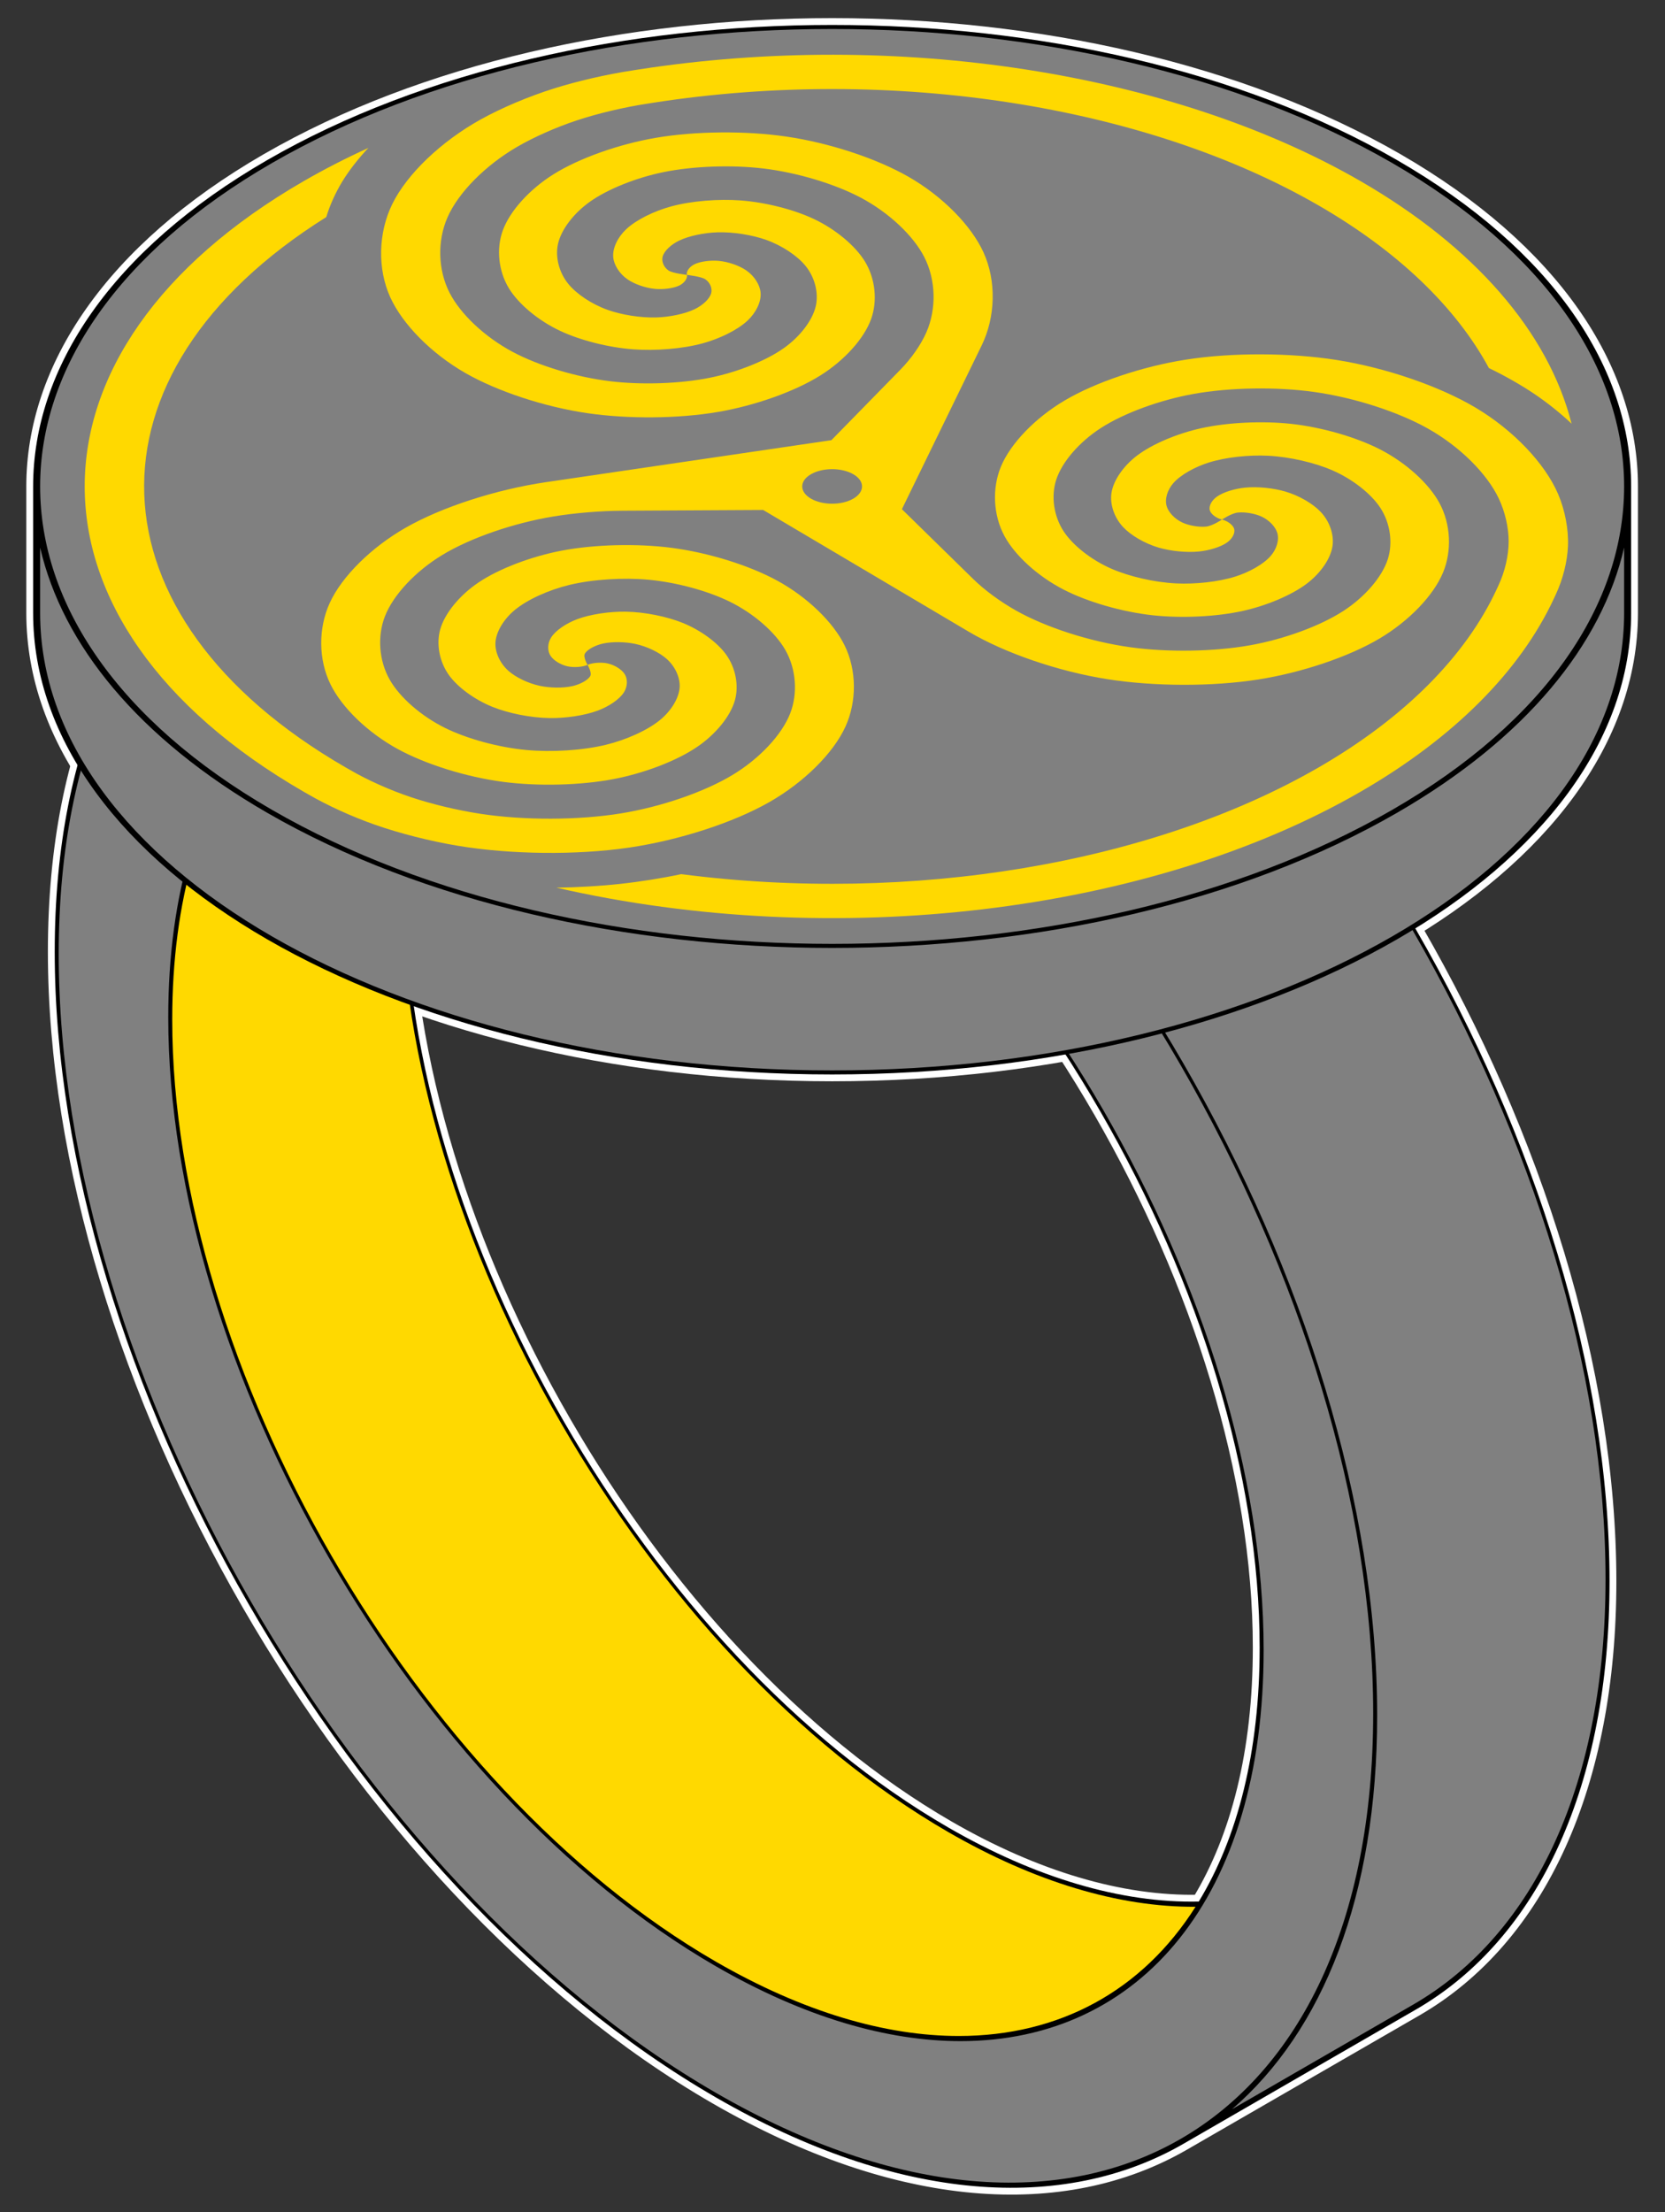
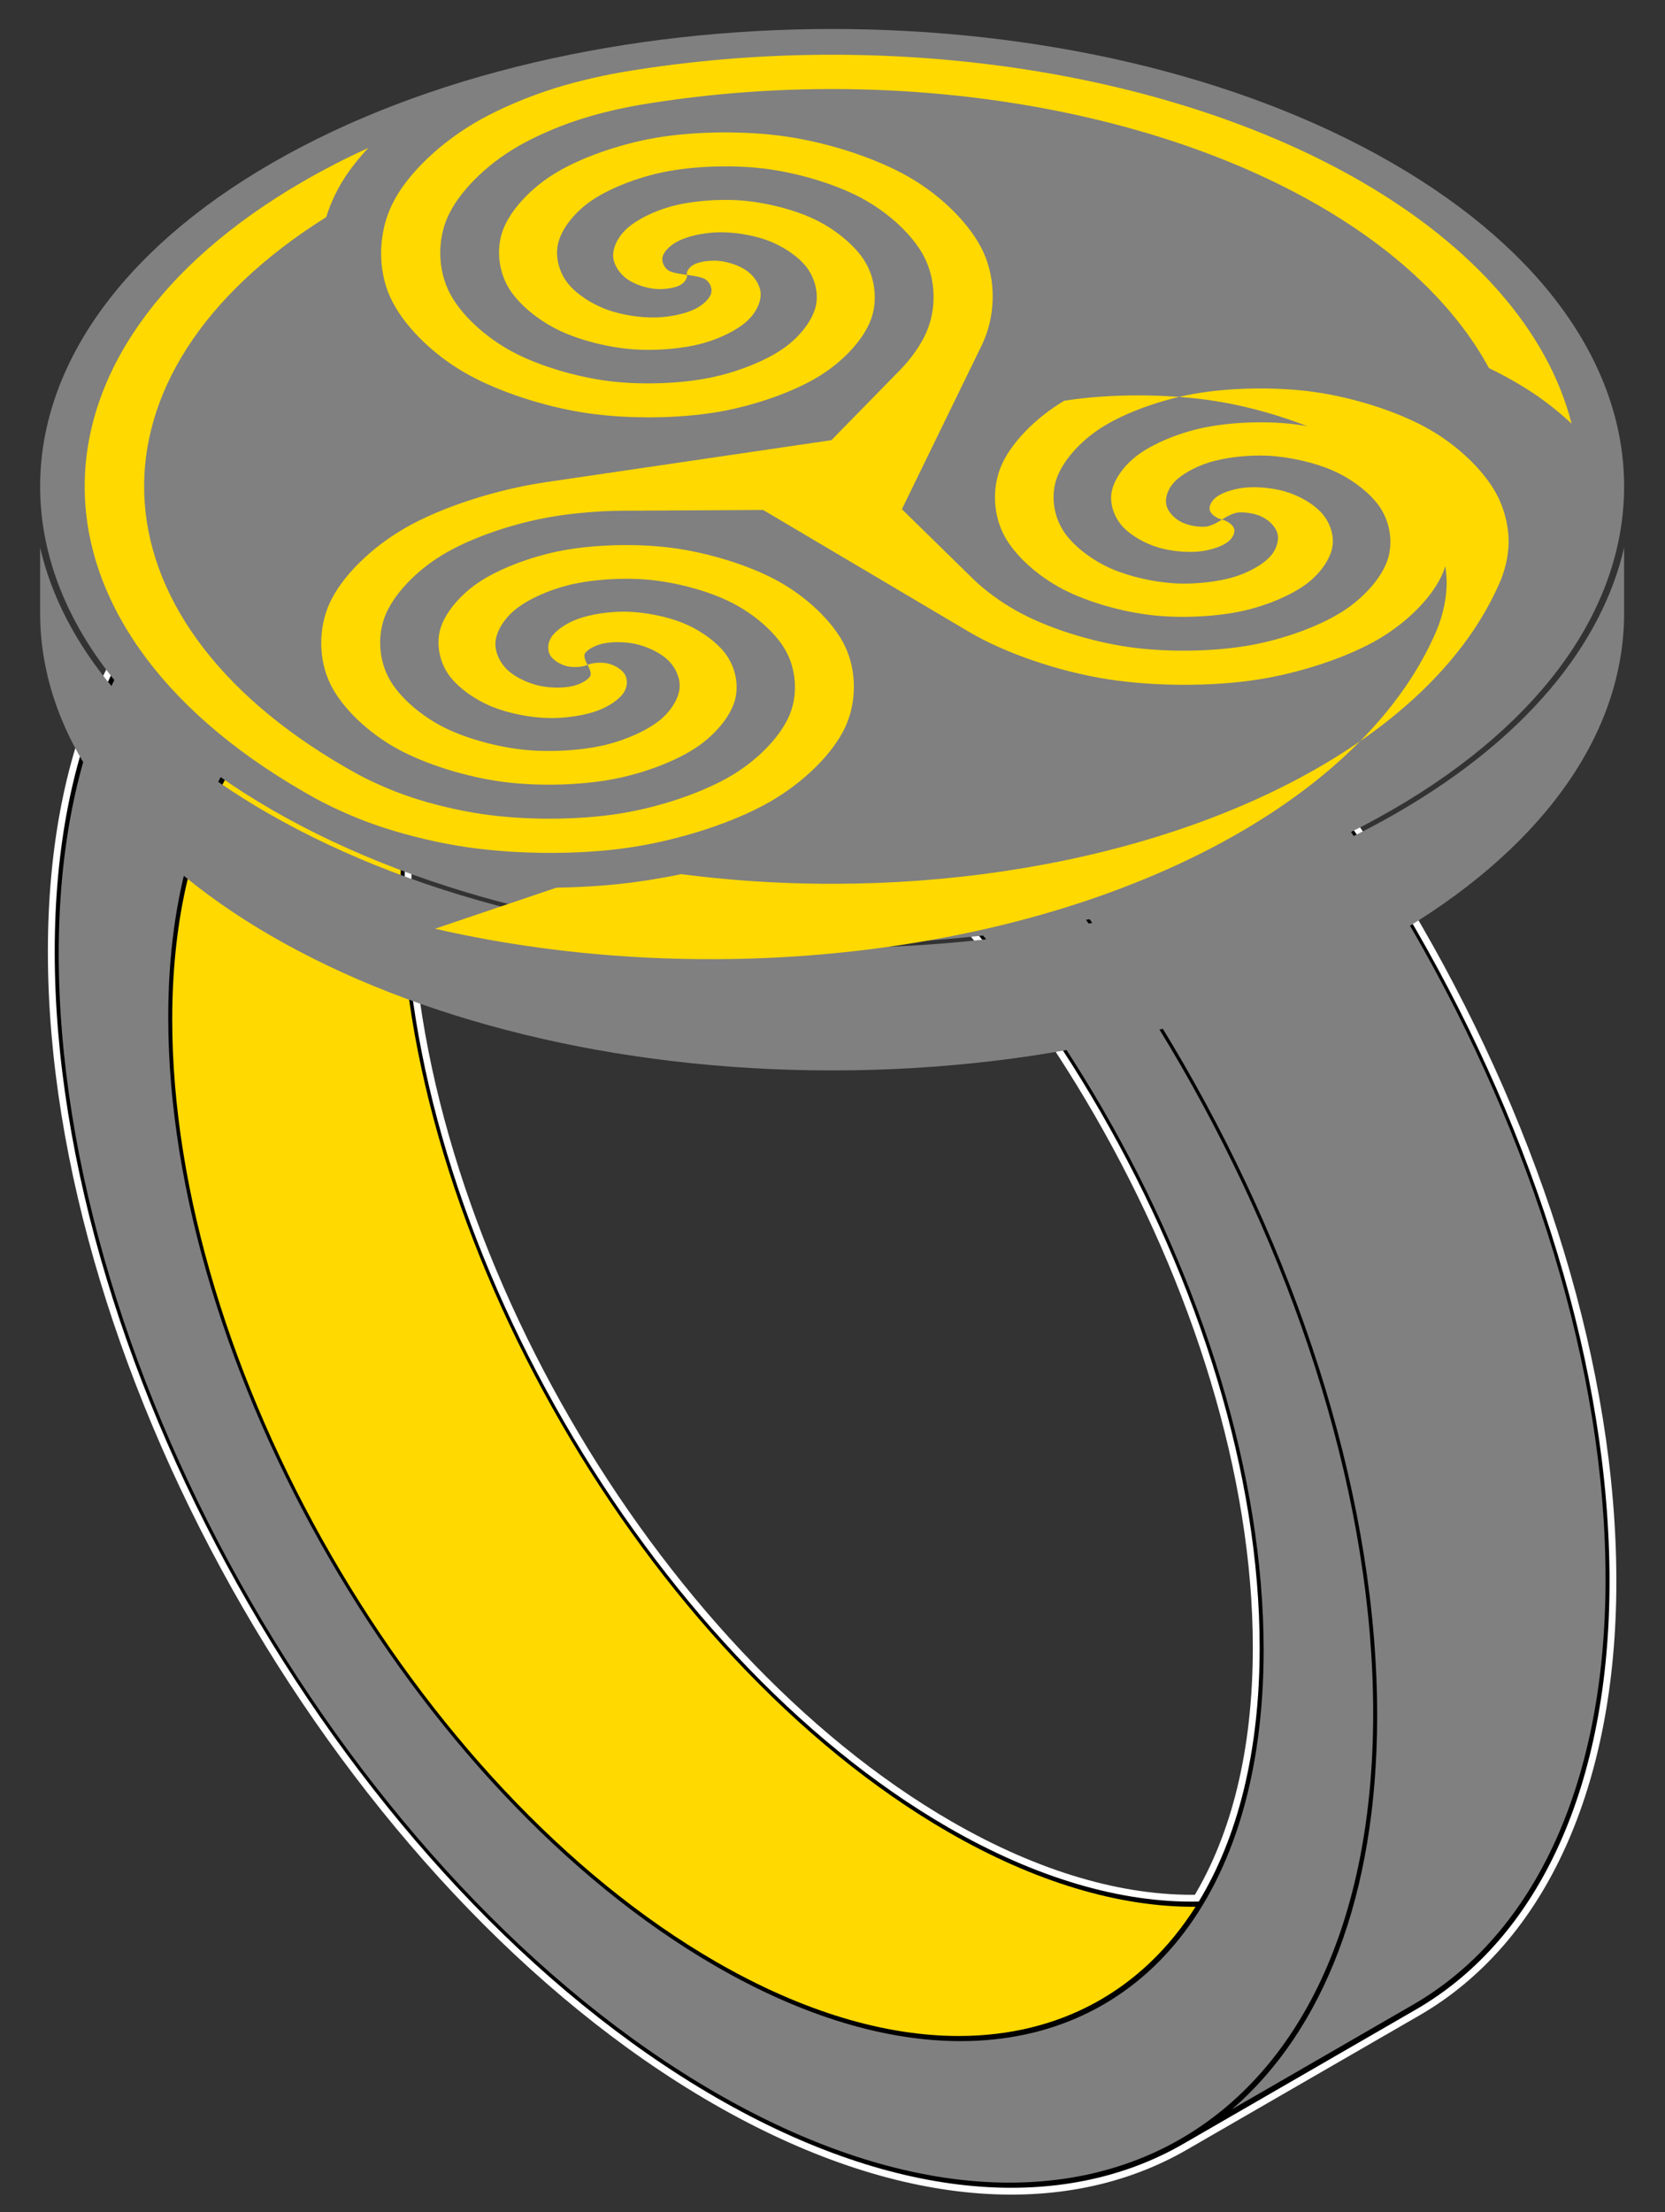
<svg xmlns="http://www.w3.org/2000/svg" xmlns:xlink="http://www.w3.org/1999/xlink" width="512" height="680" viewBox="0 0 512 680">
  <rect x="0" y="0" width="512" height="680" fill="#333333" stroke="none" />
  <title>Roissy triskelion ring (of polished iron lined inside with gold, with gold triskelion on signet disk)</title>
  <defs>
    <path id="ring-outl" d="M1659.96,5716.57C1938.19,5877.21,2373.36,6128.45,2373.36,6128.45C2754.68,6348.6,3271.86,6297.37,3811.12,5986.03C4934.08,5337.69,5844.42,3760.93,5844.42,2464.25C5844.42,1841.56,5630.2,1368.05,5248.88,1147.9L4534.33,735.36C4166.38,522.921,3658.05,553.611,3096.57,877.78C1973.61,1526.12,1063.27,3102.88,1063.27,4399.56C1063.27,5047.9,1290.85,5503.47,1658.81,5715.91Z M2139.15,4603.48C2139.15,3537.23,2887.72,2240.68,3811.12,1707.56C4079.24,1552.77,4343.4,1474.7,4581.36,1479.93C4700.95,1676.83,4768.53,1939.95,4768.53,2260.32C4768.53,3326.57,4019.97,4623.12,3096.57,5156.24C2828.2,5311.18,2574.6,5384.59,2349.84,5384.59C2342.24,5384.59,2334.67,5384.5,2327.13,5384.34C2203.63,5180.88,2139.15,4913.07,2139.15,4603.48Z" />
-     <path id="disk-outl" d="M996.87,5829.76C996.87,6192.8,1236.75,6555.83,1716.5,6832.82C2676.01,7386.79,4231.69,7386.79,5191.2,6832.82C5670.96,6555.83,5910.83,6192.8,5910.83,5829.76V5440.81C5910.83,4657.37,4810.8,4022.27,3453.85,4022.27C2096.9,4022.27,996.87,4657.37,996.87,5440.81Z" />
  </defs>
  <g transform="translate(-89.5,732.5)scale(0.1,-0.1)">
    <g style="fill:none;stroke:#ffffff;stroke-width:42">
      <use xlink:href="#ring-outl" />
      <use xlink:href="#disk-outl" />
    </g>
    <use xlink:href="#ring-outl" />
    <path style="fill:#ffd900" d="M1424.61,4190.93C1424.61,3124.68,2173.17,1828.13,3096.57,1295.01C3364.94,1140.07,3618.54,1066.66,3843.3,1066.66C4153.14,1066.66,4408.15,1206.17,4571.41,1463.89C4335.8,1462.29,4075.35,1540.86,3811.12,1693.42C2880.96,2230.45,2126.91,3536.5,2126.91,4610.56C2126.91,4915.67,2189.08,5180.5,2308.28,5383.74C1782.35,5362.11,1424.61,4928.03,1424.61,4190.93Z" />
    <path style="fill:#808080" d="M1825.52,5792.16C2173.66,5913.51,2615.61,5851.17,3096.57,5573.49C4219.53,4925.15,5129.87,3348.39,5129.87,2051.71C5129.87,1496.35,4962.88,1082.43,4683.72,841.612L5240.22,1162.91C5619.24,1381.74,5832.17,1852.39,5832.17,2471.33C5832.17,3760.2,4927.32,5327.45,3811.12,5971.89C3275.1,6281.36,2761.04,6332.28,2382.02,6113.45Z M1075.52,4392.49C1075.52,3103.62,1980.37,1536.37,3096.57,891.93C4212.76,247.492,5117.62,769.91,5117.62,2058.78C5117.62,3347.65,4212.77,4914.91,3096.57,5559.35C2538.47,5881.57,2033.21,5912.07,1667.47,5700.91C1301.73,5489.75,1075.52,5036.93,1075.52,4392.49Z M1412.36,4198.01C1412.36,4959.91,1791.8,5400.41,2344.38,5400.41C2570.77,5400.41,2826.23,5326.47,3096.57,5170.39C4026.73,4633.36,4780.78,3327.31,4780.78,2253.25C4780.78,1491.35,4401.34,1050.85,3848.76,1050.85C3622.37,1050.85,3366.91,1124.79,3096.57,1280.87C2166.41,1817.9,1412.36,3123.95,1412.36,4198.01Z" />
    <use xlink:href="#disk-outl" />
    <path style="fill:#808080" d="M1731.73,4835.5C2682.83,4286.38,4224.87,4286.38,5175.97,4835.5C6127.07,5384.61,6127.07,6274.91,5175.97,6824.03C4224.87,7373.15,2682.83,7373.15,1731.73,6824.03C780.63,6274.92,780.63,5384.62,1731.73,4835.5Z M1018.4,5440.81C1018.4,4664.24,2108.79,4034.7,3453.85,4034.7C4798.91,4034.7,5889.3,4664.24,5889.3,5440.81V5641.82C5820.67,5343.71,5587.97,5055.78,5191.2,4826.7C4231.69,4272.73,2676.01,4272.73,1716.5,4826.7C1319.73,5055.77,1087.03,5343.7,1018.4,5641.81Z" />
    <g style="fill:#ffd900">
      <path d="M3007.28,6480.07c-2.54,11.17,8.5,25.48,23.5,32.71c18.57,8.95,49.94,12.53,73.84,10.38c31.15-2.8,64.83-15.31,85.08-29.26c25.74-17.74,42.08-44.97,44.18-68.07c2.58-28.38-14.22-62.04-40.02-86.24-30.76-28.85-85.55-55.75-138.68-70.14-61.86-16.76-144.54-23.3-212.31-18.31-77.47,5.7-164.3,28.16-224.91,56.59-68.25,32.02-128.62,83-157.91,130.87-32.58,53.25-39.1,121.79-19.25,177.09c21.86,60.92,82.98,127.72,156.01,173.46c79.79,49.98,201.81,92.86,314.67,112.19c122.43,20.96,277.32,21.96,401.15,3.92c133.52-19.45,278.18-67.59,375.97-123.57c104.91-60.05,193.16-150,230.74-232.48c40.12-88.08,37.05-198.44-5.67-286.11l-245.25-503.29l219.27-214.65c34.65-33.92,83.4-69.87,132.32-97.31c91.62-51.36,226.61-95.22,350.81-112.4c114.47-15.84,257.29-13.92,369.67,6.32c102.87,18.53,213.65,58.74,285.34,105.18c65.09,42.16,118.8,103.4,136.69,158.92c16.08,49.91,7.97,111.49-23.41,158.92-27.87,42.11-83.62,86.64-145.77,113.93-54.39,23.89-131.65,42.08-199.74,45.43-58.47,2.87-129.21-4.61-180.84-20.72-43.31-13.51-87-37.81-109.35-63.13-18.19-20.62-27.62-48.92-20.68-71.71c5.45-17.92,23.79-38.49,48.34-49.9c18.84-8.76,49.1-14.71,72.94-12.32c19.23,1.93,48.67,21.54,48.67,21.54c18.03-4.32,33.97-16.99,37.31-28.1c4.13-13.76-6.18-31.23-21.36-42.11-19.76-14.18-55.38-24.76-86.42-27.91-39.48-4-88.49,1.44-124.2,11.94-43.86,12.9-85.95,38.13-109.35,63.13-27.9,29.81-40.85,70.65-35.88,104.41c5.8,39.31,37.32,83.91,78.69,115.31c47.27,35.89,124.39,68.07,197.34,84.16c82.14,18.12,188.81,22.8,275.26,13.52c96.18-10.33,202.24-41.34,275.26-78.92c80.45-41.39,150.09-105.35,182.18-164.74c35.06-64.88,38.39-147.34,10.96-213.43-29.77-71.7-105.72-149.64-194.69-202.54-95.94-57.03-240.47-105.3-373.33-126.21-142.53-22.43-321.58-21.58-464.09,0.87-152.19,23.98-316.19,80.69-426.33,145.89l-632.32,374.27l-431.61-2.31c-68.21-0.36-146.51-6.76-212.13-17.51-122.86-20.12-256.13-65.69-343.99-119.2-81.01-49.32-149.54-121.69-175.35-188-23.64-60.7-18.72-136.19,15.1-195.26c30.7-53.63,95.7-111.09,170.04-147.8c66.83-33,163.26-59.73,250.09-67.76c77.11-7.13,171.76-1.52,243.79,15.92c63.02,15.25,128.94,44.78,168,77.15c33.55,27.8,57.7,66.91,59.35,100.78c1.39,28.41-13.22,62.41-40.03,86.24-21.83,19.41-59.57,38.27-97.22,46.2-29.61,6.24-69.62,7.35-99.01,0.78-22.57-5.04-46.62-17.2-54.96-30.31-6.72-10.58,7.99-35.1,7.99-35.1-15.49-6.86-42.48-8.5-60.8-4.61-22.71,4.81-43.76,18.7-52.5,31.73-11.38,16.98-9.45,40.07,1.35,57.17c13.73,21.74,46.4,43.52,80.02,56.12c41.28,15.48,100.17,23.91,149.37,23.12c58.67-0.96,126.4-14.9,174.55-34.27c56.07-22.55,107.21-60.62,133.64-97c30.18-41.58,39.91-96.23,27.57-140.75-13.9-50.13-60.2-105.81-117.36-144.39-63.59-42.92-163.13-80.45-256.01-98.17-102.31-19.53-233.06-22.37-338.2-8.72-114.86,14.91-240.19,54.47-325.62,101.24-92.67,50.74-171.61,127.68-206.45,198.61-37.59,76.48-37.71,172.88-2.64,249.77c37.62,82.48,128.42,171.58,233.36,231.61c112.06,64.11,279.12,117.74,432,140.22l877.56,129.02l212.34,216.96c33.56,34.29,63.12,76.64,79.81,114.82c31.24,71.49,29.52,160.91-6.8,231.6-33.48,65.16-107.76,135.61-194.31,181.68-79.23,42.17-194.93,77.45-300.45,90.08-95.79,11.46-214.49,7.7-306.73-11.12-82.9-16.91-171.22-51.76-226.67-91.17-49.24-34.99-88.15-85.13-98.02-129.85-8.64-39.14,2.7-86.87,31.73-122.58c24.93-30.67,71.51-62.3,121.49-80.06c41.91-14.9,100.22-24.59,149.37-23.1c40.03,1.21,87.18,10.65,117.9,25.51c24.16,11.69,45.83,31.14,50.68,49.12c3.71,13.8-2.49,31.91-17.98,42.63-12.51,8.65-56.65,13.56-56.65,13.56ZZ" />
      <path d="M5727.75,6022.53c-32.46,31.03-74.69,64.84-115.64,92.37-40.28,27.08-90.88,55.85-138.55,78.67-102.05,188.65-281.73,360.18-523.73,499.89-534.47,308.57-1313.46,429.08-2043.55,316.14l-18.75-2.96c-73.29-11.13-154.61-30.33-220.25-52.2-63.45-21.14-130.84-50.98-182.42-81.02-96.95-56.46-180.32-139.98-214.01-217.07-31.25-71.49-29.53-160.92,6.79-231.6c33.48-65.16,107.76-135.61,194.31-181.68c79.24-42.17,194.93-77.45,300.45-90.08c95.79-11.46,214.49-7.7,306.73,11.12c82.91,16.92,171.22,51.76,226.67,91.17c49.25,35,88.15,85.13,98.02,129.85c8.63,39.14-2.7,86.87-31.73,122.58-24.92,30.67-71.51,62.3-121.49,80.06-41.91,14.9-100.21,24.6-149.37,23.1-40.03-1.21-87.18-10.65-117.9-25.51-24.16-11.69-45.83-31.14-50.67-49.12-3.72-13.8,2.48-31.91,17.98-42.64c12.51-8.65,56.65-13.56,56.65-13.56c2.54-11.18-8.5-25.49-23.49-32.71-18.58-8.95-49.93-12.53-73.84-10.38-31.15,2.8-64.83,15.31-85.07,29.26-25.75,17.73-42.09,44.96-44.19,68.07-2.58,28.38,14.22,62.04,40.02,86.24c30.76,28.85,85.55,55.75,138.68,70.14c61.86,16.76,144.53,23.3,212.31,18.31c77.47-5.7,164.3-28.16,224.91-56.59c68.25-32.01,128.61-83,157.91-130.87c32.58-53.25,39.11-121.78,19.25-177.09-21.86-60.92-82.97-127.71-156.01-173.46-79.79-49.98-201.81-92.86-314.67-112.19-122.43-20.96-277.32-21.96-401.15-3.92-133.52,19.45-278.18,67.59-375.97,123.57-104.91,60.05-193.16,150-230.74,232.48-40.12,88.08-37.05,198.44,5.67,286.11c45.44,93.25,151.1,193.52,272.03,260.68c63.73,35.4,146.45,70.35,224.01,94.87c72.93,23.06,162.26,43.57,242.64,55.86l19.41,3.07c793.15,122.7,1639.43-8.22,2220.07-343.45c349.46-201.76,576.97-463.18,648.7-745.54ZZ" />
-       <path d="M2606.09,4596.44c62.83,0.73,134.66,4.94,196.43,11.65c60.76,6.6,129.21,17.52,187.24,29.93c707.58-91.8,1447.28,31.98,1960.07,328.04c262.6,151.61,451.45,340.46,547.57,547.57l5.02,10.88c19.95,42.21,31.81,92.47,31.83,136.22c0.03,42.29-11.05,90.91-30.31,131.72-36.22,76.71-119.81,160.15-218.6,215.54-91.62,51.37-226.61,95.22-350.8,112.41-114.48,15.84-257.3,13.92-369.67-6.33-102.87-18.53-213.65-58.73-285.34-105.18-65.09-42.17-118.79-103.4-136.68-158.93-16.08-49.91-7.97-111.49,23.41-158.92c27.87-42.12,83.6-86.64,145.77-113.93c54.38-23.88,131.64-42.09,199.73-45.43c58.48-2.87,129.22,4.61,180.85,20.71c43.31,13.51,87,37.81,109.35,63.14c18.2,20.61,27.61,48.91,20.69,71.7-5.46,17.93-23.79,38.49-48.35,49.9-18.84,8.76-49.1,14.72-72.93,12.33-19.24-1.93-48.67-21.54-48.67-21.54-18.03,4.32-33.98,16.99-37.31,28.1-4.14,13.76,6.18,31.23,21.34,42.11c19.77,14.18,55.39,24.76,86.44,27.91c39.47,4,88.49-1.44,124.19-11.94c43.86-12.9,85.95-38.12,109.35-63.13c27.9-29.81,40.85-70.65,35.88-104.41-5.79-39.31-37.31-83.92-78.68-115.31-47.29-35.89-124.4-68.07-197.34-84.16-82.15-18.12-188.81-22.8-275.27-13.52-96.17,10.33-202.23,41.34-275.26,78.92-80.45,41.39-150.09,105.35-182.18,164.74-35.07,64.88-38.39,147.33-10.95,213.43c29.76,71.7,105.71,149.64,194.69,202.53c95.94,57.04,240.48,105.3,373.34,126.21c142.52,22.43,321.57,21.58,464.09-0.87c152.18-23.98,316.18-80.69,426.33-145.89c117.15-69.34,214.72-172.31,255-266.35c21.23-49.56,32.3-108.4,30.31-159.45-1.87-47.99-15.78-102.92-37.53-149.25l-5.19-11.26c-104.43-225-309.58-430.16-594.87-594.87-648.51-374.41-1620.47-490.4-2472.96-295.01ZZ" />
+       <path d="M2606.09,4596.44c62.83,0.73,134.66,4.94,196.43,11.65c60.76,6.6,129.21,17.52,187.24,29.93c707.58-91.8,1447.28,31.98,1960.07,328.04c262.6,151.61,451.45,340.46,547.57,547.57l5.02,10.88c19.95,42.21,31.81,92.47,31.83,136.22c0.03,42.29-11.05,90.91-30.31,131.72-36.22,76.71-119.81,160.15-218.6,215.54-91.62,51.37-226.61,95.22-350.8,112.41-114.48,15.84-257.3,13.92-369.67-6.33-102.87-18.53-213.65-58.73-285.34-105.18-65.09-42.17-118.79-103.4-136.68-158.93-16.08-49.91-7.97-111.49,23.41-158.92c27.87-42.12,83.6-86.64,145.77-113.93c54.38-23.88,131.64-42.09,199.73-45.43c58.48-2.87,129.22,4.61,180.85,20.71c43.31,13.51,87,37.81,109.35,63.14c18.2,20.61,27.61,48.91,20.69,71.7-5.46,17.93-23.79,38.49-48.35,49.9-18.84,8.76-49.1,14.72-72.93,12.33-19.24-1.93-48.67-21.54-48.67-21.54-18.03,4.32-33.98,16.99-37.31,28.1-4.14,13.76,6.18,31.23,21.34,42.11c19.77,14.18,55.39,24.76,86.44,27.91c39.47,4,88.49-1.44,124.19-11.94c43.86-12.9,85.95-38.12,109.35-63.13c27.9-29.81,40.85-70.65,35.88-104.41-5.79-39.31-37.31-83.92-78.68-115.31-47.29-35.89-124.4-68.07-197.34-84.16-82.15-18.12-188.81-22.8-275.27-13.52-96.17,10.33-202.23,41.34-275.26,78.92-80.45,41.39-150.09,105.35-182.18,164.74-35.07,64.88-38.39,147.33-10.95,213.43c29.76,71.7,105.71,149.64,194.69,202.53c142.52,22.43,321.57,21.58,464.09-0.87c152.18-23.98,316.18-80.69,426.33-145.89c117.15-69.34,214.72-172.31,255-266.35c21.23-49.56,32.3-108.4,30.31-159.45-1.87-47.99-15.78-102.92-37.53-149.25l-5.19-11.26c-104.43-225-309.58-430.16-594.87-594.87-648.51-374.41-1620.47-490.4-2472.96-295.01ZZ" />
      <path d="M2027.78,6870.31c-30.27-31.76-59.86-69.78-80.69-104.02-20.48-33.68-38.34-73.36-48.78-108.6-769.29-481.86-743-1228.29,59.55-1691.64l13.91-7.92c53.34-31.08,122.79-62.14,188.41-84.03c63.44-21.16,141.9-39.93,212.74-50.7c133.17-20.24,300.14-20.17,432.62,1.53c122.86,20.12,256.13,65.69,344,119.2c81.01,49.32,149.53,121.68,175.35,188c23.64,60.7,18.72,136.19-15.11,195.26-30.7,53.63-95.7,111.09-170.04,147.8-66.82,33-163.26,59.73-250.09,67.76-77.11,7.13-171.76,1.51-243.78-15.91-63.02-15.25-128.95-44.78-168.01-77.15-33.54-27.8-57.7-66.91-59.35-100.78-1.39-28.41,13.22-62.41,40.03-86.24c21.83-19.41,59.57-38.27,97.22-46.2c29.61-6.24,69.62-7.35,99.02-0.78c22.56,5.04,46.62,17.19,54.96,30.31c6.72,10.58-7.99,35.1-7.99,35.1c15.48,6.86,42.47,8.49,60.8,4.61c22.71-4.81,43.75-18.71,52.49-31.73c11.38-16.97,9.45-40.07-1.35-57.17-13.73-21.74-46.4-43.52-80.02-56.12-41.28-15.48-100.17-23.91-149.37-23.11-58.67,0.95-126.41,14.9-174.56,34.26-56.07,22.55-107.21,60.62-133.63,97-30.19,41.58-39.91,96.23-27.57,140.75c13.9,50.13,60.2,105.8,117.35,144.39c63.59,42.92,163.13,80.45,256.01,98.17c102.31,19.53,233.06,22.37,338.2,8.72c114.86-14.91,240.19-54.47,325.62-101.24c92.68-50.73,171.61-127.68,206.46-198.61c37.58-76.49,37.7-172.89,2.64-249.77-37.61-82.48-128.42-171.58-233.36-231.61-112.05-64.1-279.12-117.74-432-140.22-162.59-23.9-365.83-21.21-527.02,5.67-84.96,14.17-178.75,38.05-254.32,64.57-71.05,24.93-146.48,59.34-205.11,93.39l-14.39,8.2c-897.57,518.21-897.57,1358.41,0,1876.63c62.83,36.28,129.26,70.42,199.14,102.23ZZ" />
    </g>
-     <path style="fill:#808080" d="M3388.81,5867.32c35.92,20.74,94.17,20.74,130.09,0c35.92-20.74,35.92-54.37,0-75.11-35.92-20.74-94.17-20.74-130.09,0-35.92,20.74-35.92,54.37,0,75.11ZZ" />
  </g>
</svg>